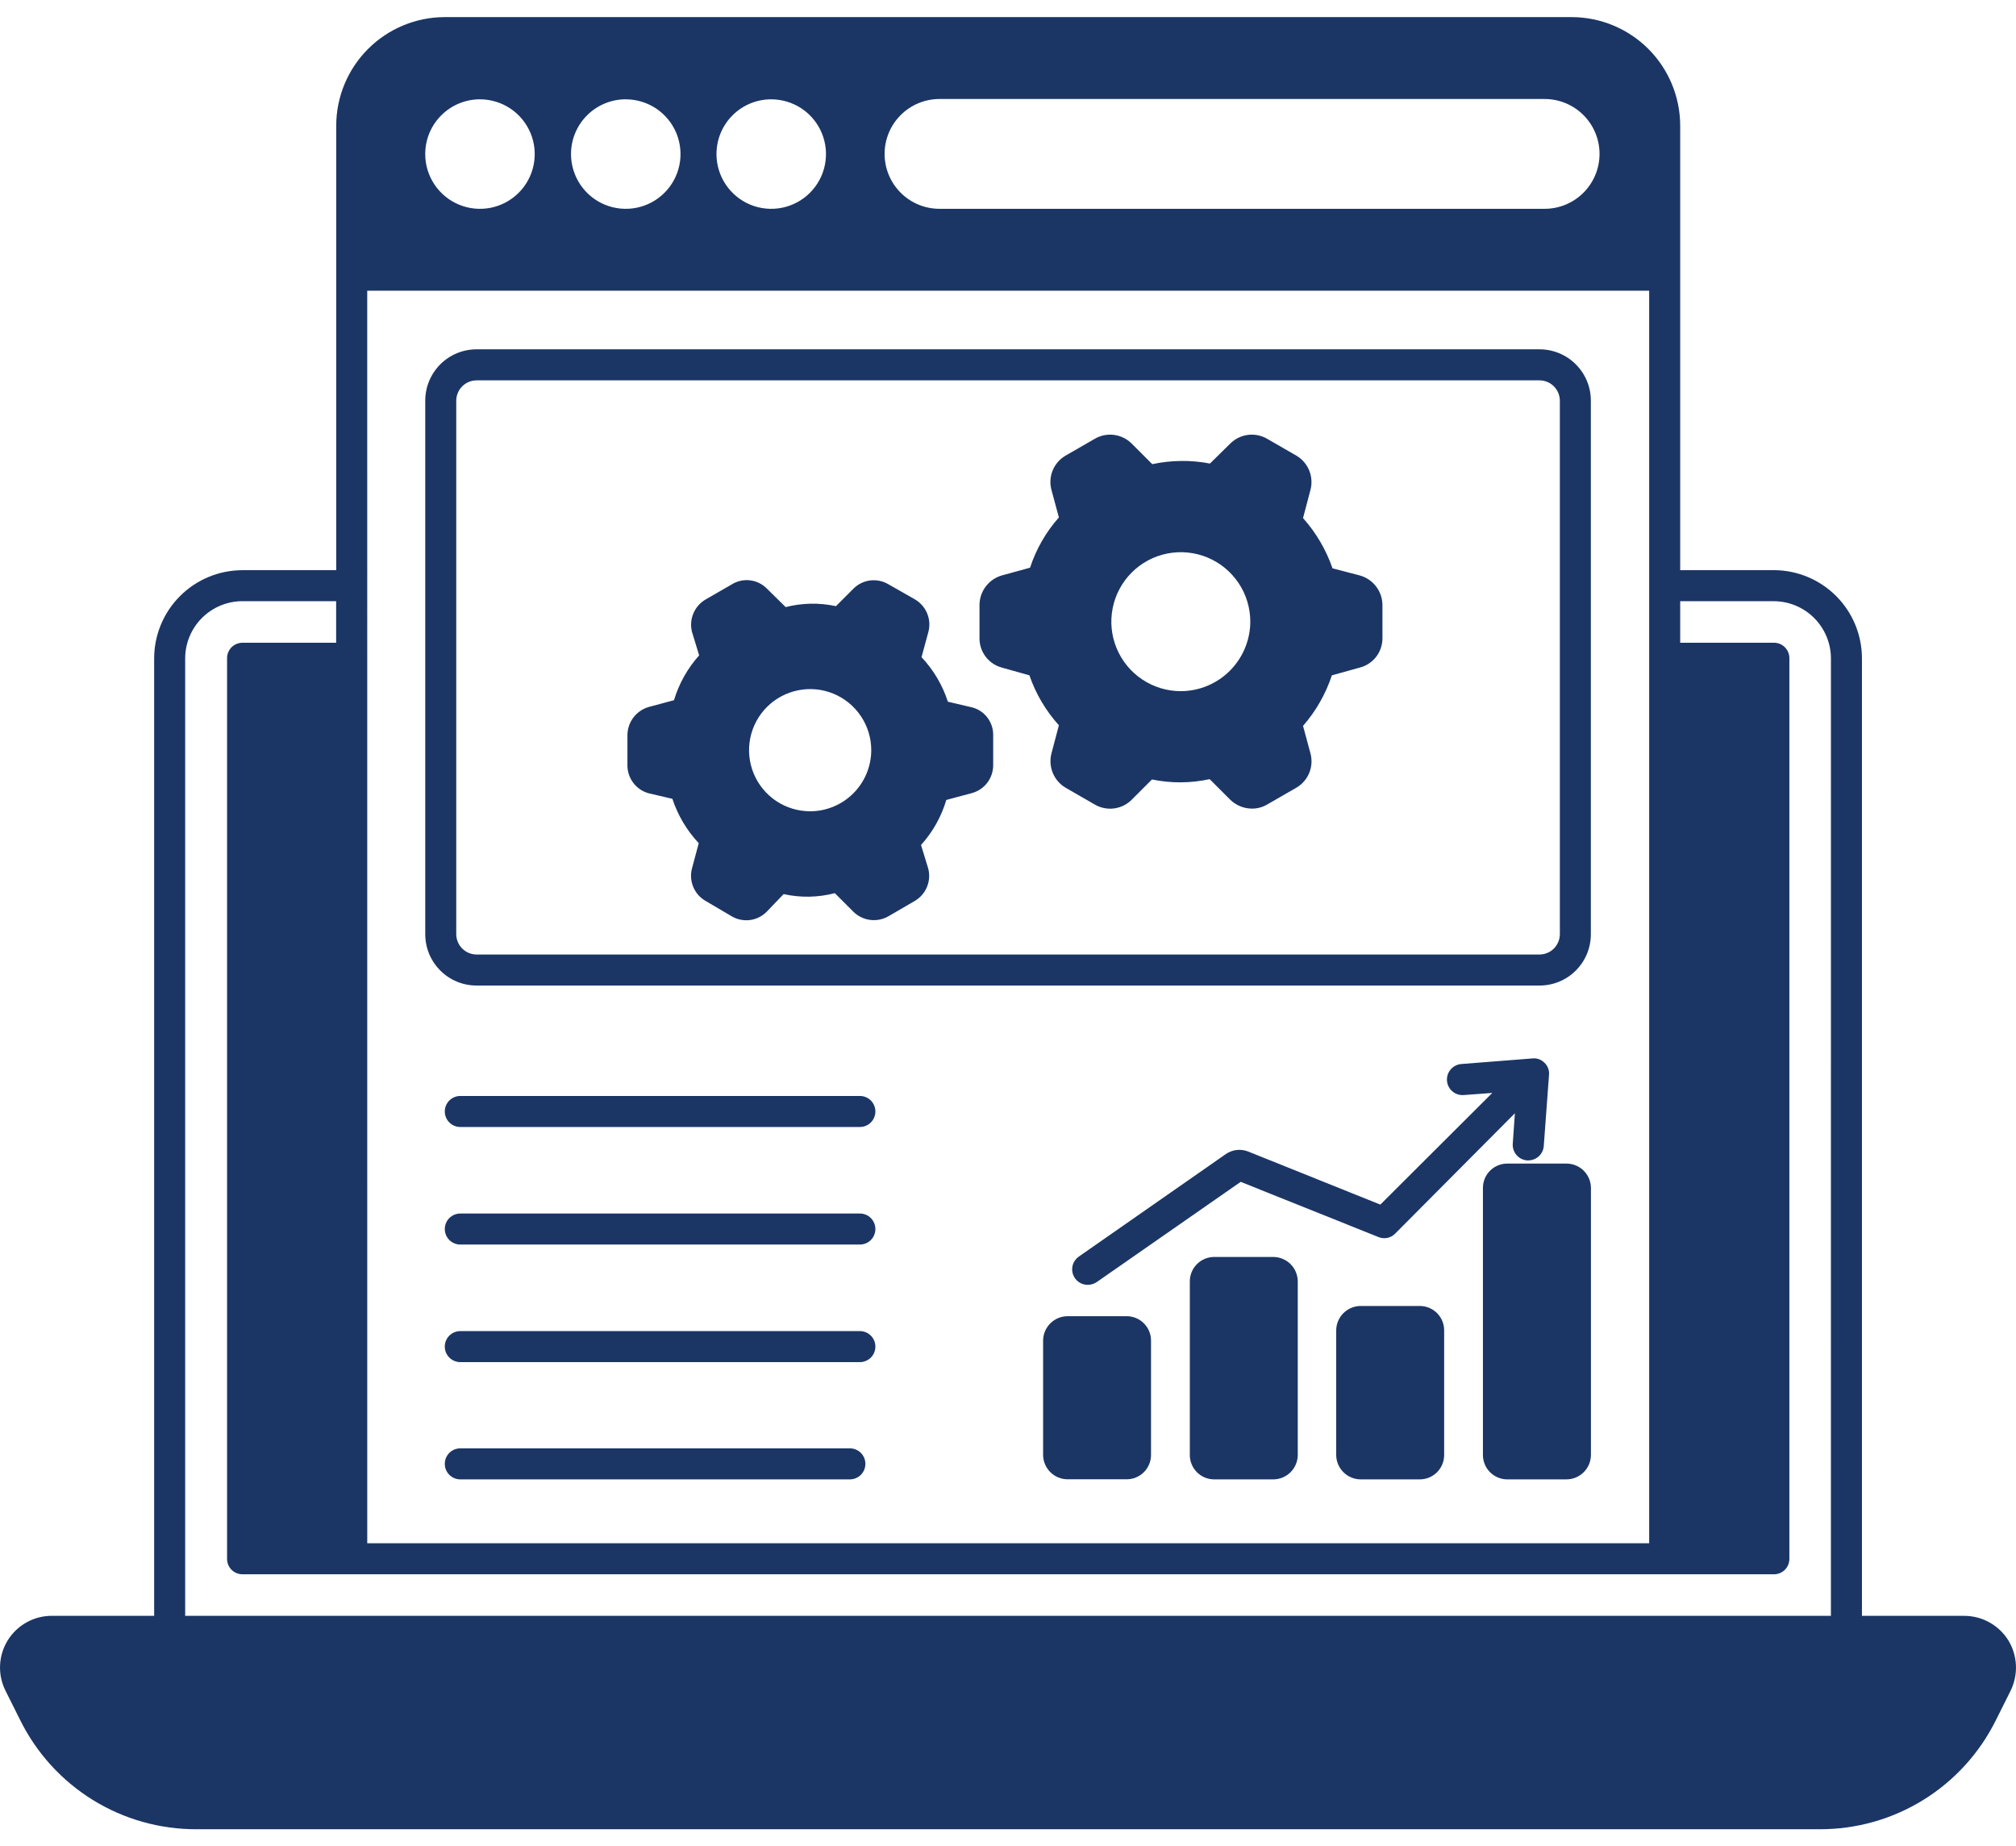
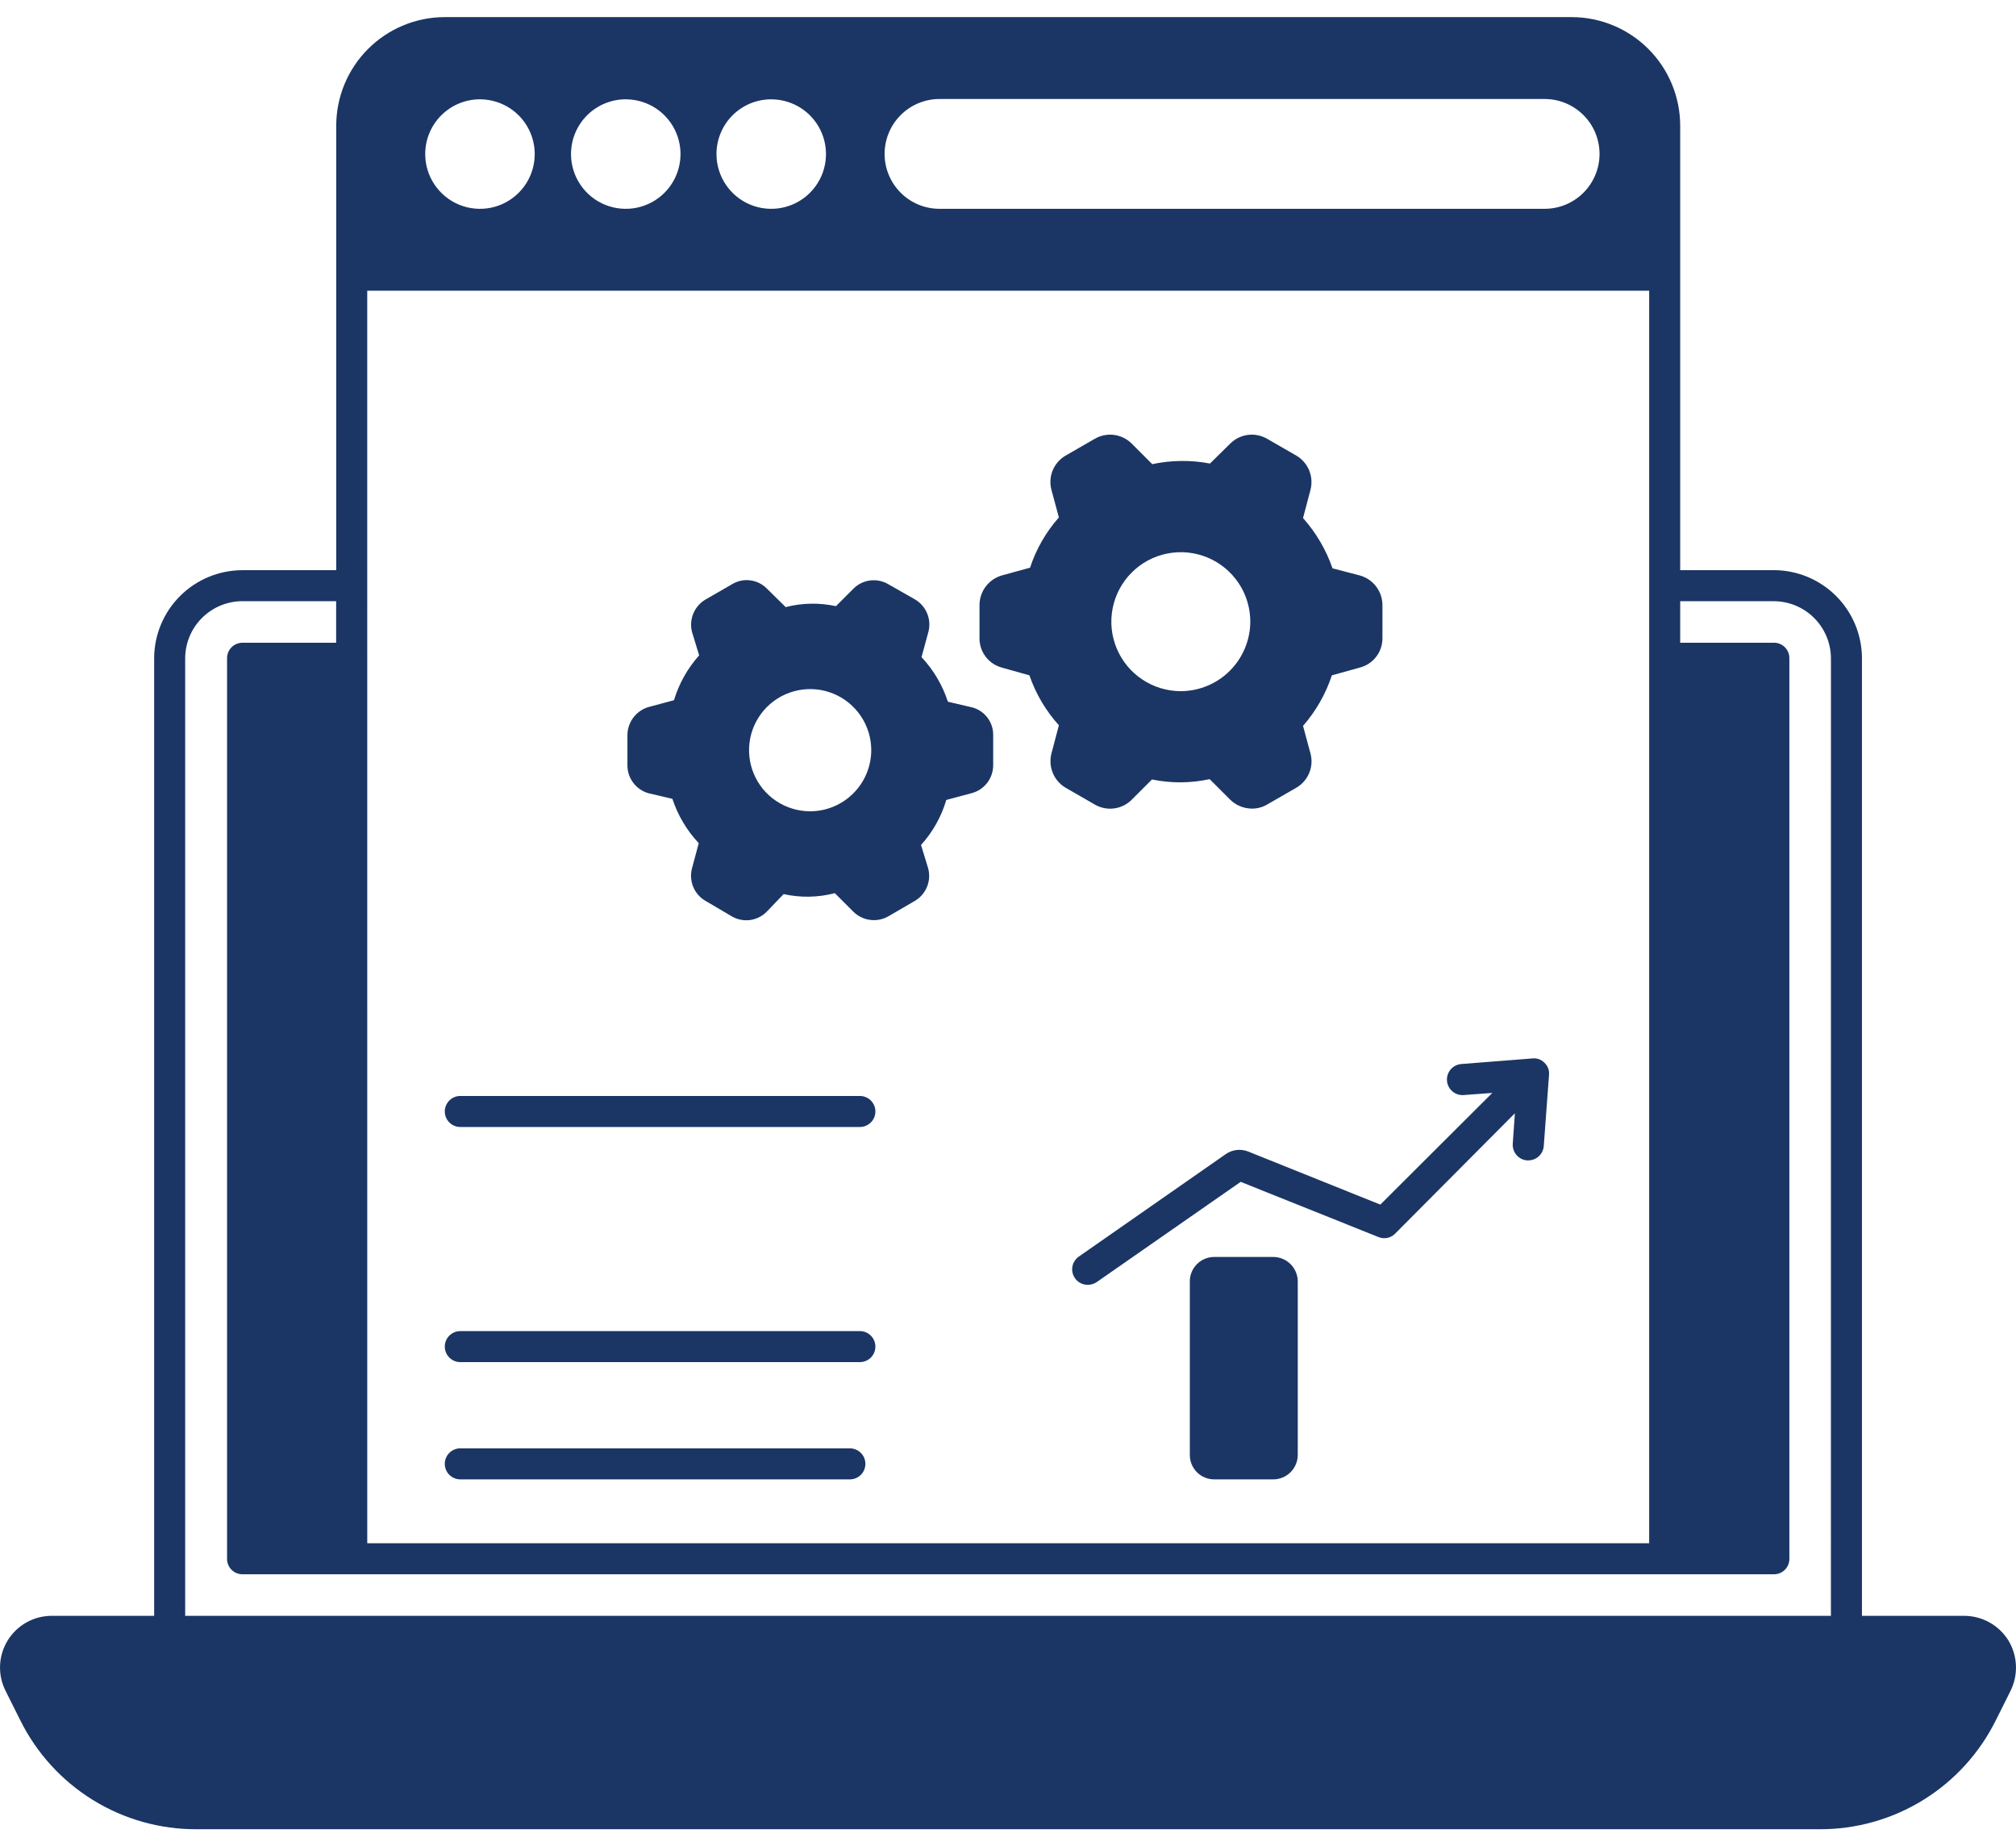
<svg xmlns="http://www.w3.org/2000/svg" width="95" height="87" viewBox="0 0 95 87" fill="none">
  <path d="M94.639 77.292C94.419 76.94 94.113 76.649 93.751 76.447C93.388 76.245 92.979 76.138 92.564 76.137H87.741V31.016C87.739 29.916 87.301 28.861 86.523 28.083C85.745 27.305 84.69 26.867 83.59 26.865H79.176V5.922C79.174 4.566 78.635 3.265 77.676 2.306C76.717 1.347 75.416 0.807 74.06 0.806H20.96C19.603 0.807 18.303 1.347 17.344 2.306C16.385 3.265 15.845 4.566 15.844 5.922V26.867H11.43C10.328 26.866 9.27 27.302 8.489 28.08C7.708 28.858 7.267 29.914 7.264 31.016V76.136H2.441C2.024 76.136 1.614 76.242 1.25 76.445C0.887 76.648 0.581 76.941 0.362 77.295C0.144 77.65 0.02 78.055 0.003 78.471C-0.015 78.888 0.075 79.301 0.263 79.673L0.95 81.047C1.716 82.597 2.901 83.901 4.371 84.811C5.842 85.721 7.538 86.199 9.267 86.192H85.738C87.467 86.199 89.163 85.721 90.633 84.811C92.104 83.901 93.289 82.597 94.055 81.047L94.742 79.673C94.927 79.3 95.015 78.886 94.997 78.469C94.979 78.053 94.856 77.648 94.639 77.292ZM44.272 4.665H72.788C73.474 4.665 74.132 4.938 74.617 5.423C75.102 5.908 75.375 6.566 75.375 7.252C75.375 7.938 75.102 8.596 74.617 9.081C74.132 9.567 73.474 9.839 72.788 9.839H44.272C43.932 9.839 43.596 9.772 43.282 9.642C42.968 9.512 42.683 9.322 42.443 9.081C42.202 8.841 42.012 8.556 41.882 8.242C41.752 7.928 41.685 7.592 41.685 7.252C41.685 6.912 41.752 6.576 41.882 6.262C42.012 5.948 42.202 5.663 42.443 5.423C42.683 5.183 42.968 4.992 43.282 4.862C43.596 4.732 43.932 4.665 44.272 4.665ZM36.35 4.68C36.859 4.682 37.357 4.834 37.781 5.118C38.204 5.402 38.533 5.805 38.728 6.276C38.922 6.747 38.973 7.265 38.873 7.765C38.773 8.265 38.528 8.724 38.167 9.084C37.807 9.445 37.348 9.69 36.848 9.79C36.348 9.89 35.83 9.839 35.359 9.645C34.888 9.451 34.485 9.121 34.201 8.698C33.917 8.275 33.764 7.777 33.763 7.267C33.762 6.927 33.828 6.59 33.957 6.276C34.087 5.961 34.277 5.675 34.518 5.435C34.758 5.194 35.044 5.004 35.358 4.874C35.673 4.744 36.01 4.679 36.35 4.68ZM29.495 4.68C30.005 4.682 30.502 4.834 30.926 5.118C31.349 5.402 31.678 5.805 31.873 6.276C32.067 6.747 32.118 7.265 32.018 7.765C31.918 8.265 31.673 8.724 31.312 9.084C30.952 9.445 30.493 9.69 29.993 9.79C29.493 9.89 28.975 9.839 28.504 9.645C28.033 9.451 27.63 9.121 27.346 8.698C27.062 8.275 26.909 7.777 26.908 7.267C26.907 6.927 26.973 6.589 27.103 6.274C27.233 5.96 27.424 5.674 27.665 5.433C27.906 5.192 28.192 5.002 28.507 4.873C28.822 4.743 29.159 4.677 29.5 4.679L29.495 4.68ZM22.625 4.68C23.134 4.682 23.632 4.834 24.056 5.118C24.479 5.402 24.808 5.805 25.003 6.276C25.197 6.747 25.248 7.265 25.148 7.765C25.048 8.265 24.803 8.724 24.442 9.084C24.082 9.445 23.623 9.69 23.123 9.79C22.623 9.89 22.105 9.839 21.634 9.645C21.163 9.451 20.76 9.121 20.476 8.698C20.192 8.275 20.039 7.777 20.038 7.267C20.037 6.927 20.103 6.59 20.232 6.275C20.362 5.961 20.553 5.675 20.793 5.435C21.034 5.194 21.32 5.003 21.634 4.874C21.949 4.744 22.286 4.678 22.626 4.679L22.625 4.68ZM17.305 13.698H77.714V72.716H17.306L17.305 13.698ZM86.278 76.138H8.726V31.016C8.729 30.302 9.015 29.618 9.521 29.114C10.027 28.61 10.712 28.327 11.426 28.327H15.84V30.286H11.43C11.334 30.285 11.239 30.304 11.15 30.34C11.061 30.377 10.98 30.43 10.912 30.498C10.844 30.566 10.79 30.647 10.754 30.736C10.717 30.825 10.699 30.92 10.7 31.016V73.448C10.699 73.544 10.717 73.64 10.754 73.729C10.79 73.818 10.844 73.899 10.912 73.967C10.98 74.035 11.061 74.089 11.15 74.125C11.239 74.162 11.335 74.18 11.431 74.179H83.59C83.686 74.18 83.782 74.162 83.871 74.125C83.96 74.089 84.041 74.035 84.109 73.967C84.177 73.899 84.231 73.818 84.267 73.729C84.303 73.64 84.322 73.544 84.321 73.448V31.016C84.322 30.92 84.303 30.824 84.267 30.735C84.231 30.646 84.177 30.565 84.109 30.497C84.041 30.429 83.96 30.375 83.871 30.339C83.782 30.302 83.686 30.284 83.59 30.285H79.176V28.328H83.59C84.302 28.331 84.984 28.615 85.488 29.119C85.991 29.622 86.276 30.304 86.279 31.016L86.278 76.138Z" fill="#1B3665" />
-   <path d="M72.54 16.46H22.465C22.147 16.459 21.832 16.52 21.538 16.641C21.244 16.762 20.977 16.939 20.752 17.163C20.527 17.387 20.348 17.654 20.225 17.947C20.103 18.24 20.04 18.555 20.039 18.872V44.026C20.04 44.344 20.103 44.658 20.225 44.952C20.348 45.245 20.527 45.511 20.752 45.735C20.977 45.959 21.244 46.137 21.538 46.257C21.832 46.378 22.147 46.439 22.465 46.438H72.54C72.858 46.439 73.173 46.378 73.467 46.257C73.761 46.137 74.028 45.959 74.253 45.735C74.478 45.511 74.657 45.245 74.78 44.952C74.902 44.658 74.965 44.344 74.966 44.026V18.872C74.965 18.555 74.902 18.24 74.78 17.947C74.657 17.654 74.478 17.387 74.253 17.163C74.028 16.939 73.761 16.762 73.467 16.641C73.173 16.52 72.858 16.459 72.54 16.46ZM73.505 44.026C73.502 44.28 73.399 44.522 73.218 44.7C73.037 44.878 72.794 44.977 72.54 44.976H22.465C22.211 44.977 21.968 44.878 21.787 44.7C21.606 44.522 21.503 44.28 21.5 44.026V18.872C21.503 18.619 21.606 18.376 21.787 18.198C21.968 18.02 22.211 17.921 22.465 17.922H72.54C72.794 17.921 73.037 18.02 73.218 18.198C73.399 18.376 73.502 18.619 73.505 18.872V44.026Z" fill="#1B3665" />
  <path d="M45.792 33.327L44.667 33.064C44.413 32.281 43.989 31.564 43.425 30.964L43.747 29.78C43.825 29.491 43.806 29.184 43.692 28.907C43.579 28.629 43.377 28.397 43.119 28.245L41.862 27.529C41.605 27.377 41.306 27.314 41.009 27.35C40.713 27.386 40.437 27.52 40.225 27.729L39.392 28.562C38.61 28.392 37.799 28.407 37.024 28.606L36.132 27.729C35.921 27.516 35.645 27.381 35.348 27.345C35.051 27.308 34.75 27.373 34.495 27.529L33.253 28.245C32.993 28.396 32.789 28.627 32.673 28.904C32.557 29.182 32.535 29.489 32.61 29.78L32.946 30.88C32.401 31.489 31.996 32.21 31.76 32.993L30.56 33.315C30.276 33.4 30.026 33.573 29.847 33.809C29.668 34.046 29.57 34.334 29.566 34.63V36.062C29.566 36.36 29.662 36.649 29.842 36.887C30.021 37.124 30.273 37.296 30.56 37.377L31.685 37.64C31.942 38.419 32.366 39.132 32.927 39.73L32.605 40.93C32.532 41.219 32.555 41.524 32.671 41.798C32.787 42.073 32.989 42.302 33.248 42.45L34.49 43.181C34.749 43.331 35.05 43.39 35.346 43.351C35.642 43.311 35.917 43.174 36.127 42.962L36.927 42.129C37.723 42.307 38.55 42.291 39.339 42.085L40.216 42.962C40.428 43.171 40.703 43.305 40.998 43.345C41.293 43.384 41.593 43.327 41.853 43.181L43.11 42.45C43.368 42.298 43.57 42.066 43.683 41.789C43.797 41.511 43.816 41.205 43.738 40.915L43.402 39.815C43.953 39.206 44.36 38.481 44.593 37.693L45.793 37.371C46.083 37.294 46.338 37.123 46.521 36.885C46.703 36.647 46.802 36.356 46.802 36.056V34.627C46.804 34.329 46.705 34.038 46.522 33.803C46.339 33.567 46.083 33.399 45.793 33.327H45.792ZM38.177 38.227C37.608 38.227 37.051 38.058 36.577 37.742C36.104 37.426 35.735 36.976 35.517 36.45C35.299 35.924 35.242 35.345 35.353 34.786C35.464 34.228 35.739 33.715 36.141 33.312C36.544 32.91 37.057 32.636 37.615 32.525C38.174 32.413 38.753 32.47 39.279 32.688C39.805 32.906 40.254 33.275 40.571 33.749C40.887 34.222 41.056 34.779 41.056 35.348C41.054 36.111 40.751 36.843 40.211 37.382C39.671 37.922 38.94 38.226 38.177 38.227Z" fill="#1B3665" />
  <path d="M64.078 27.115L62.792 26.779C62.49 25.906 62.018 25.101 61.403 24.411L61.754 23.081C61.833 22.778 61.812 22.457 61.693 22.167C61.575 21.877 61.365 21.634 61.096 21.473L59.707 20.673C59.435 20.516 59.119 20.452 58.807 20.492C58.496 20.532 58.206 20.672 57.982 20.892L57.017 21.842C56.118 21.669 55.193 21.679 54.298 21.871L53.319 20.892C53.095 20.672 52.805 20.532 52.493 20.492C52.182 20.452 51.866 20.516 51.594 20.673L50.205 21.473C49.935 21.633 49.724 21.876 49.605 22.166C49.486 22.457 49.466 22.778 49.547 23.081L49.898 24.381C49.288 25.069 48.825 25.875 48.539 26.749L47.209 27.114C46.907 27.201 46.642 27.384 46.452 27.634C46.262 27.884 46.159 28.189 46.157 28.503V30.082C46.157 30.395 46.26 30.699 46.45 30.947C46.64 31.195 46.907 31.374 47.209 31.456L48.509 31.821C48.808 32.691 49.281 33.492 49.898 34.174L49.547 35.504C49.469 35.807 49.491 36.128 49.609 36.417C49.728 36.707 49.937 36.951 50.205 37.112L51.594 37.912C51.866 38.069 52.182 38.133 52.493 38.093C52.805 38.054 53.095 37.913 53.319 37.693L54.284 36.728C55.181 36.913 56.107 36.908 57.003 36.713L57.982 37.692C58.254 37.952 58.615 38.098 58.991 38.101C59.242 38.104 59.49 38.038 59.707 37.911L61.096 37.111C61.366 36.952 61.577 36.709 61.696 36.418C61.815 36.128 61.835 35.806 61.754 35.503L61.403 34.203C62.01 33.508 62.472 32.698 62.762 31.821L64.078 31.456C64.383 31.378 64.653 31.2 64.846 30.951C65.039 30.703 65.144 30.397 65.145 30.082V28.504C65.142 28.188 65.037 27.881 64.844 27.631C64.652 27.38 64.382 27.199 64.078 27.115ZM55.644 32.567C54.996 32.567 54.363 32.375 53.825 32.015C53.286 31.656 52.867 31.144 52.619 30.546C52.371 29.948 52.306 29.29 52.433 28.654C52.559 28.019 52.871 27.436 53.329 26.978C53.786 26.52 54.37 26.208 55.005 26.082C55.64 25.956 56.298 26.021 56.897 26.268C57.495 26.516 58.006 26.936 58.366 27.474C58.726 28.013 58.918 28.646 58.918 29.293C58.914 30.16 58.568 30.991 57.955 31.605C57.342 32.218 56.511 32.564 55.644 32.567Z" fill="#1B3665" />
-   <path d="M66.898 61.536H64.121C63.815 61.537 63.521 61.658 63.305 61.875C63.088 62.092 62.966 62.385 62.966 62.691V68.552C62.966 68.858 63.088 69.152 63.305 69.368C63.521 69.585 63.815 69.707 64.121 69.707H66.898C67.05 69.708 67.2 69.679 67.341 69.621C67.481 69.563 67.609 69.478 67.717 69.371C67.824 69.263 67.909 69.136 67.967 68.995C68.025 68.855 68.054 68.704 68.053 68.552V62.691C68.054 62.539 68.025 62.389 67.967 62.248C67.909 62.108 67.824 61.98 67.717 61.872C67.609 61.765 67.481 61.68 67.341 61.622C67.2 61.565 67.05 61.535 66.898 61.536Z" fill="#1B3665" />
-   <path d="M53.086 62.018H50.309C50.003 62.019 49.709 62.141 49.493 62.357C49.276 62.574 49.154 62.867 49.154 63.173V68.548C49.154 68.854 49.276 69.148 49.493 69.364C49.709 69.581 50.003 69.703 50.309 69.703H53.086C53.238 69.704 53.388 69.674 53.529 69.617C53.669 69.559 53.797 69.474 53.904 69.367C54.011 69.259 54.096 69.131 54.154 68.991C54.212 68.85 54.241 68.7 54.24 68.548V63.173C54.241 63.021 54.212 62.871 54.154 62.73C54.096 62.59 54.011 62.462 53.904 62.355C53.797 62.247 53.669 62.162 53.529 62.104C53.388 62.047 53.238 62.017 53.086 62.018Z" fill="#1B3665" />
  <path d="M60 59.227H57.223C57.071 59.226 56.92 59.255 56.78 59.313C56.639 59.371 56.511 59.456 56.404 59.563C56.297 59.671 56.212 59.798 56.154 59.939C56.096 60.08 56.067 60.23 56.068 60.382V68.552C56.067 68.704 56.096 68.855 56.154 68.995C56.212 69.136 56.297 69.263 56.404 69.371C56.511 69.478 56.639 69.563 56.78 69.621C56.92 69.679 57.071 69.708 57.223 69.707H60C60.306 69.707 60.599 69.585 60.816 69.368C61.032 69.152 61.154 68.858 61.155 68.552V60.382C61.154 60.076 61.032 59.782 60.816 59.566C60.599 59.349 60.306 59.228 60 59.227Z" fill="#1B3665" />
-   <path d="M73.812 54.827H71.035C70.884 54.826 70.735 54.854 70.595 54.911C70.455 54.968 70.328 55.051 70.221 55.157C70.113 55.263 70.028 55.389 69.969 55.528C69.911 55.667 69.881 55.816 69.88 55.967V68.552C69.879 68.704 69.908 68.855 69.966 68.995C70.024 69.136 70.109 69.263 70.216 69.371C70.324 69.478 70.451 69.563 70.592 69.621C70.732 69.679 70.883 69.708 71.035 69.707H73.812C74.119 69.707 74.413 69.586 74.63 69.369C74.847 69.153 74.969 68.859 74.97 68.552V55.967C74.966 55.663 74.843 55.372 74.626 55.159C74.409 54.945 74.116 54.826 73.812 54.827Z" fill="#1B3665" />
  <path d="M40.52 51.641H21.691C21.497 51.641 21.311 51.718 21.174 51.855C21.037 51.992 20.96 52.178 20.96 52.372C20.96 52.566 21.037 52.752 21.174 52.889C21.311 53.026 21.497 53.103 21.691 53.103H40.52C40.714 53.103 40.9 53.026 41.037 52.889C41.174 52.752 41.251 52.566 41.251 52.372C41.251 52.178 41.174 51.992 41.037 51.855C40.9 51.718 40.714 51.641 40.52 51.641Z" fill="#1B3665" />
-   <path d="M40.52 57.18H21.691C21.595 57.18 21.5 57.199 21.411 57.236C21.323 57.273 21.242 57.326 21.174 57.394C21.106 57.462 21.052 57.543 21.016 57.631C20.979 57.72 20.96 57.815 20.96 57.911C20.96 58.007 20.979 58.102 21.016 58.191C21.052 58.28 21.106 58.36 21.174 58.428C21.242 58.496 21.323 58.55 21.411 58.587C21.5 58.623 21.595 58.642 21.691 58.642H40.52C40.616 58.642 40.711 58.623 40.8 58.587C40.888 58.55 40.969 58.496 41.037 58.428C41.105 58.36 41.159 58.28 41.195 58.191C41.232 58.102 41.251 58.007 41.251 57.911C41.251 57.815 41.232 57.72 41.195 57.631C41.159 57.543 41.105 57.462 41.037 57.394C40.969 57.326 40.888 57.273 40.8 57.236C40.711 57.199 40.616 57.18 40.52 57.18Z" fill="#1B3665" />
  <path d="M40.52 62.72H21.691C21.497 62.72 21.311 62.797 21.174 62.934C21.037 63.071 20.96 63.257 20.96 63.451C20.96 63.645 21.037 63.831 21.174 63.968C21.311 64.105 21.497 64.182 21.691 64.182H40.52C40.714 64.182 40.9 64.105 41.037 63.968C41.174 63.831 41.251 63.645 41.251 63.451C41.251 63.257 41.174 63.071 41.037 62.934C40.9 62.797 40.714 62.72 40.52 62.72Z" fill="#1B3665" />
  <path d="M40.049 68.245H21.691C21.497 68.245 21.311 68.322 21.174 68.459C21.037 68.596 20.96 68.782 20.96 68.976C20.96 69.17 21.037 69.356 21.174 69.493C21.311 69.63 21.497 69.707 21.691 69.707H40.049C40.243 69.707 40.429 69.63 40.566 69.493C40.703 69.356 40.78 69.17 40.78 68.976C40.78 68.782 40.703 68.596 40.566 68.459C40.429 68.322 40.243 68.245 40.049 68.245Z" fill="#1B3665" />
  <path d="M58.816 54.258C58.641 54.189 58.452 54.165 58.266 54.188C58.079 54.211 57.902 54.281 57.749 54.39L50.835 59.211C50.707 59.3 50.611 59.428 50.561 59.576C50.511 59.724 50.51 59.883 50.557 60.032C50.605 60.181 50.699 60.31 50.825 60.402C50.951 60.493 51.103 60.542 51.259 60.541C51.41 60.54 51.558 60.494 51.683 60.409L58.465 55.688L64.955 58.288C65.088 58.343 65.234 58.357 65.374 58.329C65.515 58.3 65.644 58.23 65.744 58.127L71.386 52.456L71.286 53.888C71.271 54.082 71.334 54.273 71.46 54.421C71.585 54.569 71.765 54.661 71.958 54.677H72.016C72.2 54.677 72.377 54.608 72.513 54.484C72.648 54.359 72.732 54.188 72.747 54.005L72.995 50.643C73.005 50.538 72.99 50.431 72.952 50.333C72.914 50.234 72.854 50.145 72.776 50.073C72.703 49.998 72.613 49.941 72.514 49.906C72.415 49.872 72.31 49.86 72.206 49.873L68.859 50.136C68.763 50.144 68.669 50.17 68.584 50.214C68.498 50.258 68.422 50.318 68.359 50.392C68.297 50.465 68.249 50.55 68.22 50.641C68.19 50.733 68.179 50.83 68.186 50.925C68.194 51.022 68.221 51.115 68.264 51.201C68.308 51.287 68.369 51.363 68.442 51.425C68.515 51.488 68.6 51.535 68.692 51.565C68.783 51.594 68.88 51.606 68.976 51.598L70.321 51.498L65.045 56.76L58.816 54.258Z" fill="#1B3665" />
</svg>